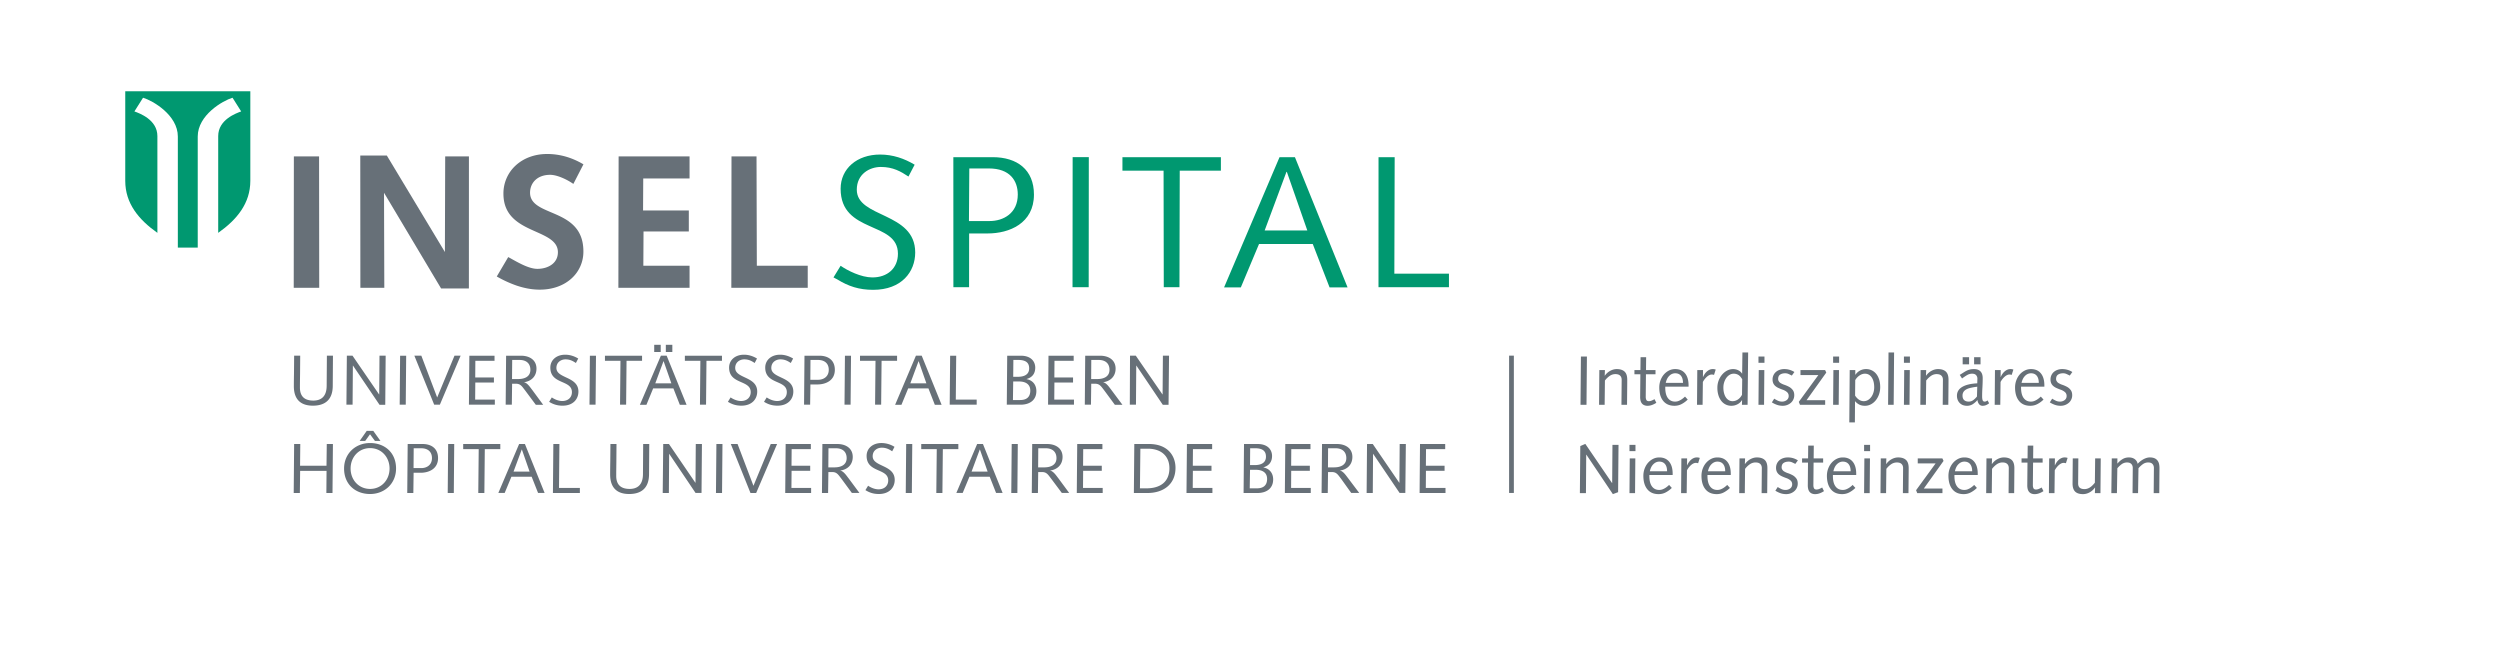
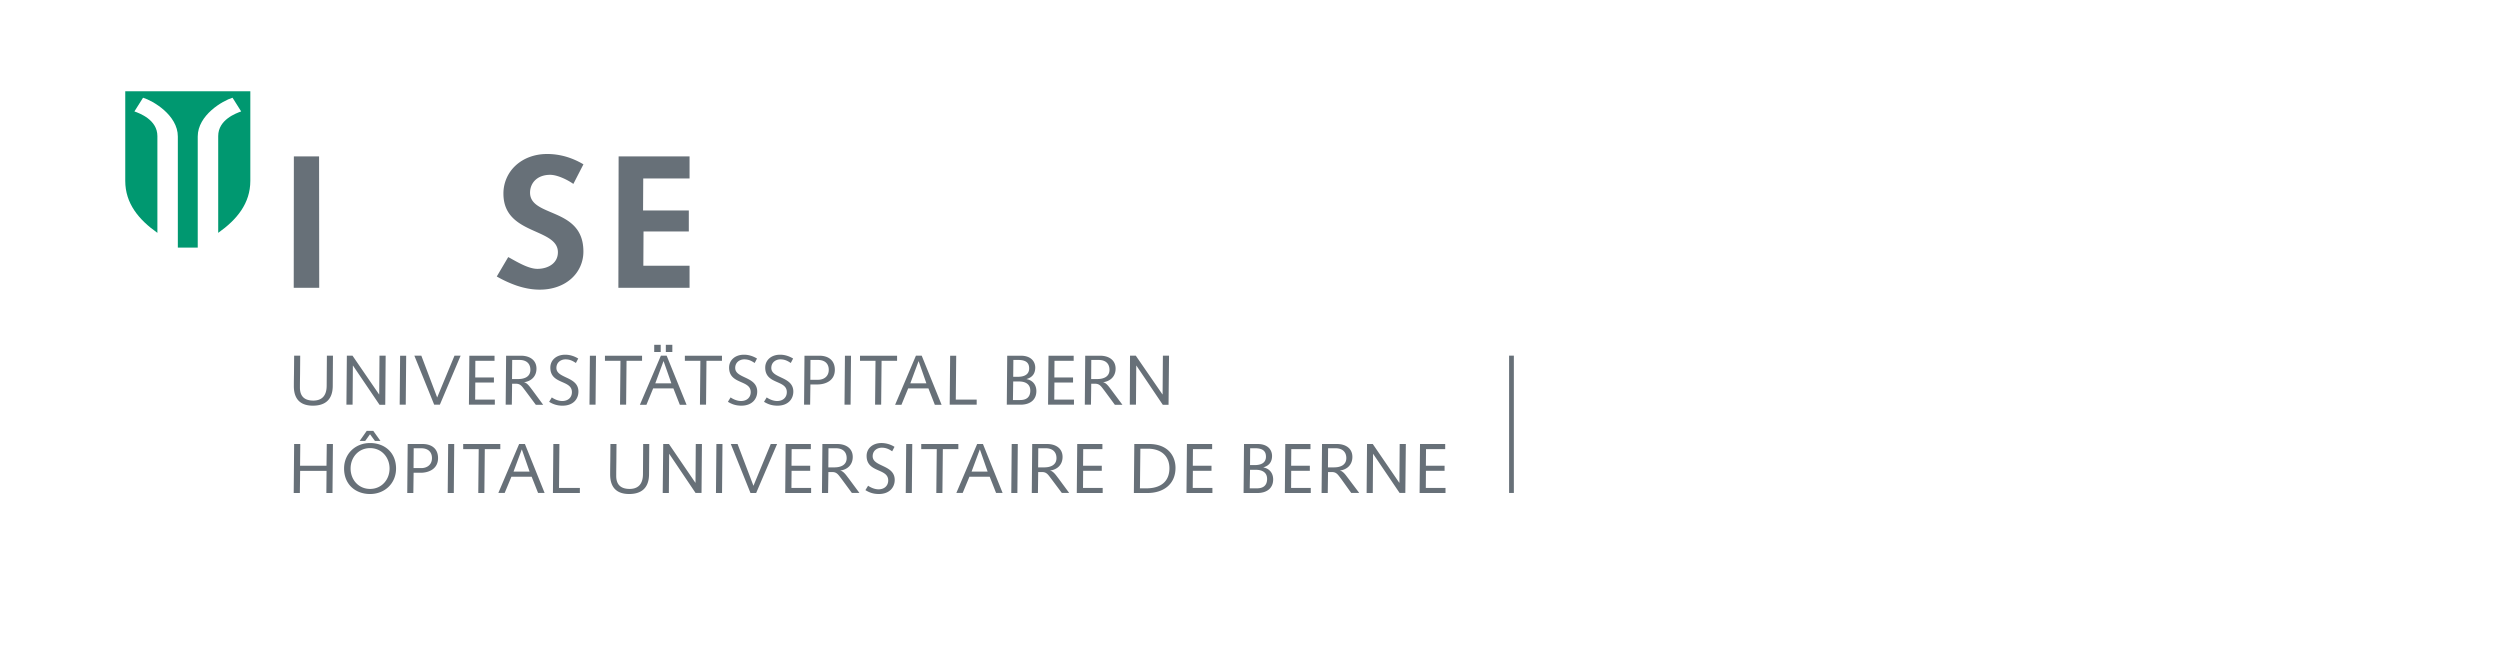
<svg xmlns="http://www.w3.org/2000/svg" viewBox="0 0 275.923 71.665">
  <defs>
    <style>.st1{fill:#677078}.st2{fill:#009870}.st4{fill:#677078}</style>
  </defs>
  <g id="Logo">
    <path d="M124.696 44.666h.68l.032-4.314h.015l2.915 4.326h.634l.054-5.42h-.678l-.033 4.274h-.015l-2.946-4.28h-.634l-.024 5.414Zm-4.25-4.939h.805c.876 0 1.203.508 1.203 1.087 0 .79-.688 1.022-1.351 1.022h-.672l.014-2.109Zm-.717 4.939h.68l.03-2.313h.43c.515 0 .671.313 1.01.741l1.168 1.584h.837l-1.226-1.644c-.224-.284-.531-.769-.892-.839l.002-.012c.757-.104 1.36-.618 1.36-1.5 0-.901-.694-1.424-1.72-1.424h-1.634l-.045 5.407Zm-4.055 0h2.86v-.564h-2.174l.015-1.882h2.056v-.56h-2.063l.015-1.84h2.118v-.561h-2.78l-.047 5.407Zm-3.829-4.939h.54c.86 0 1.203.328 1.203.93 0 .549-.36.93-1.252.93h-.509l.018-1.86Zm-.018 2.376h.634c.783 0 1.251.343 1.251 1 0 .744-.438 1.049-1.124 1.049h-.791l.03-2.049Zm-.708 2.563h1.515c1.064 0 1.749-.54 1.749-1.5 0-.688-.397-1.197-1.077-1.32v-.017c.617-.17.953-.592.953-1.257 0-.61-.406-1.313-1.595-1.313h-1.499l-.046 5.407Zm-3.323 0v-.564h-2.306l.046-4.843h-.67l-.048 5.407h2.978Zm-5.552-2.358h-1.773l.907-2.44h.013l.853 2.44Zm-3.452 2.37h.7l.744-1.81h2.234l.707 1.81h.747l-2.195-5.42h-.64l-2.297 5.42Zm-3.874-4.858h1.712l-.048 4.846h.671l.047-4.846h1.71v-.561h-4.092v.561Zm-1.71 4.846h.671l.048-5.407h-.671l-.048 5.407Zm-4.466 0h.672l.03-2.235h.774c.894 0 1.923-.412 1.923-1.617 0-1.032-.694-1.555-1.719-1.555H88.79l-.047 5.407Zm.709-4.939h.814c.876 0 1.205.508 1.205 1.087 0 .78-.603 1.102-1.172 1.102h-.862l.015-2.189Zm-5.127 4.62c.452.278.898.427 1.485.427 1.189 0 1.75-.748 1.75-1.554 0-1.696-2.43-1.42-2.43-2.609 0-.649.531-.949 1-.949.508 0 .83.19 1.149.402l.258-.493c-.43-.258-.907-.422-1.438-.422-.961 0-1.64.586-1.64 1.423 0 1.889 2.383 1.327 2.383 2.704 0 .603-.438.984-1.07.984-.424 0-.86-.194-1.15-.397l-.297.484Zm-3.984 0c.453.278.896.427 1.484.427 1.187 0 1.75-.748 1.75-1.554 0-1.696-2.43-1.42-2.43-2.609 0-.649.53-.949 1-.949.509 0 .83.19 1.149.402l.257-.493c-.43-.258-.907-.422-1.437-.422-.962 0-1.642.586-1.642 1.423 0 1.889 2.385 1.327 2.385 2.704 0 .603-.44.984-1.07.984-.424 0-.861-.194-1.15-.397l-.296.484Zm-4.752-4.527H77.3l-.047 4.846h.673l.046-4.846h1.711v-.561h-4.095v.561Zm-1.49 2.488h-1.775l.905-2.44h.016l.854 2.44Zm-3.475 2.37h.723l.742-1.81h2.234l.71 1.81h.745l-2.197-5.42h-.64l-2.317 5.42Zm2.864-5.826h.718v-.798h-.718v.798Zm-1.282 0h.718v-.798h-.718v.798Zm-5.437.968h1.713l-.048 4.846h.672l.046-4.846h1.713v-.561h-4.096v.561Zm-1.707 4.846h.67l.048-5.407h-.673l-.045 5.407Zm-4.453-.319a2.66 2.66 0 0 0 1.482.427c1.188 0 1.75-.748 1.75-1.554 0-1.696-2.43-1.42-2.43-2.609 0-.649.531-.949 1.002-.949.508 0 .827.19 1.149.402l.257-.493c-.43-.258-.906-.422-1.437-.422-.963 0-1.641.586-1.641 1.423 0 1.889 2.382 1.327 2.382 2.704 0 .603-.437.984-1.07.984-.422 0-.86-.194-1.15-.397l-.294.484Zm-4.077-4.62h.803c.876 0 1.204.508 1.204 1.087 0 .79-.688 1.022-1.353 1.022h-.673l.019-2.109Zm-.72 4.939h.68l.03-2.313h.431c.515 0 .67.313 1.008.741l1.179 1.584h.812l-1.211-1.644c-.226-.284-.53-.769-.89-.839v-.012c.757-.104 1.36-.618 1.36-1.5 0-.901-.696-1.424-1.719-1.424h-1.633l-.047 5.407Zm-4.056 0h2.86v-.564h-2.172l.016-1.882h2.055v-.56h-2.063l.014-1.84h2.117v-.561h-2.78l-.047 5.407Zm-3.834 0h.627l2.293-5.414h-.677l-1.913 4.617-1.75-4.617h-.77l2.19 5.414Zm-3.808 0h.67l.047-5.407h-.67l-.047 5.407Zm-5.878 0h.68l.032-4.314h.016l2.926 4.326h.632l.045-5.42h-.681l-.03 4.274h-.016l-2.934-4.28h-.622l-.048 5.414Zm-2.156-5.407-.024 3.327c-.008 1.238-.673 1.626-1.472 1.626-.955 0-1.479-.45-1.479-1.436 0-.502.008-1.016.015-1.524l.015-1.994h-.669l-.016 1.878c-.008.545-.017 1.047-.017 1.476 0 1.64.93 2.162 2.105 2.162 1.055 0 2.165-.411 2.189-2.147l.023-3.369h-.67ZM156.68 54.413h2.859v-.561h-2.173l.014-1.887h2.057v-.56h-2.063l.015-1.838h2.117v-.563h-2.781l-.045 5.41Zm-5.847 0h.68l.03-4.314h.016l2.914 4.308h.632l.057-5.403h-.68l-.03 4.276h-.017l-2.924-4.276h-.633l-.045 5.41Zm-4.253-4.94h.807c.875 0 1.205.508 1.205 1.087 0 .79-.689 1.024-1.354 1.024h-.671l.013-2.111Zm-.718 4.94h.681l.031-2.313h.429c.517 0 .673.312 1.01.742l1.122 1.565h.883l-1.226-1.627c-.223-.282-.53-.766-.889-.837v-.015c.76-.101 1.358-.618 1.358-1.501.002-.899-.692-1.423-1.718-1.423h-1.632l-.049 5.41Zm-4.053 0h2.859v-.561h-2.17l.012-1.887h2.056v-.56h-2.063l.016-1.838h2.117v-.563h-2.78l-.047 5.41Zm-3.83-4.94h.54c.86 0 1.204.327 1.204.932 0 .546-.358.927-1.25.927h-.508l.014-1.86Zm-.014 2.378h.633c.78 0 1.251.344 1.251 1 0 .743-.438 1.046-1.127 1.046h-.79l.033-2.046Zm-.712 2.562h1.516c1.064 0 1.749-.539 1.749-1.499 0-.688-.397-1.197-1.077-1.322v-.014c.617-.173.954-.596.954-1.26 0-.611-.407-1.314-1.595-1.314h-1.5l-.047 5.41Zm-6.3 0h2.86v-.561h-2.172l.015-1.887h2.055v-.56h-2.062l.015-1.838h2.119v-.563H131l-.048 5.41Zm-5.809 0h1.492c1.75 0 3.103-.945 3.103-2.776 0-1.32-.843-2.633-2.924-2.633h-1.623l-.048 5.41Zm.718-4.89h.83c1.444 0 2.375.795 2.375 2.155 0 1.485-.984 2.219-2.534 2.219h-.718l.047-4.375Zm-7.018 4.89h2.859v-.561h-2.172l.015-1.887h2.057v-.56h-2.065l.016-1.838h2.118v-.563h-2.78l-.048 5.41Zm-4.25-4.94h.804c.876 0 1.204.508 1.204 1.087 0 .79-.688 1.024-1.351 1.024h-.673l.016-2.111Zm-.717 4.94h.678l.03-2.313h.43c.516 0 .673.312 1.009.742l1.17 1.565h.812l-1.2-1.627c-.226-.282-.532-.766-.892-.837v-.015c.76-.101 1.36-.618 1.36-1.501 0-.899-.694-1.423-1.719-1.423h-1.632l-.046 5.41Zm-2.262 0h.672l.046-5.41h-.672l-.046 5.41Zm-2.61-2.36h-1.774l.906-2.44h.016l.852 2.44Zm-3.454 2.354h.7l.746-1.793h2.235l.705 1.793h.722l-2.171-5.403h-.64l-2.298 5.403Zm-3.874-4.84h1.713l-.049 4.846h.673l.047-4.846h1.711v-.563h-4.095v.563Zm-1.708 4.846h.671l.047-5.41h-.672l-.046 5.41Zm-4.454-.32c.451.282.899.43 1.485.43 1.188 0 1.75-.749 1.75-1.555 0-1.696-2.432-1.422-2.432-2.612 0-.65.531-.944 1.002-.944.507 0 .829.186 1.15.398l.257-.492a2.756 2.756 0 0 0-1.439-.421c-.962 0-1.641.585-1.641 1.42 0 1.893 2.384 1.33 2.384 2.706 0 .602-.437.984-1.07.984-.423 0-.86-.196-1.15-.398l-.296.484Zm-4.077-4.62h.804c.877 0 1.204.508 1.204 1.087 0 .79-.688 1.024-1.353 1.024h-.67l.015-2.111Zm-.72 4.94h.679l.033-2.313h.43c.514 0 .672.312 1.01.742l1.152 1.565h.835L93.65 52.78c-.226-.282-.531-.766-.892-.837v-.015c.758-.101 1.359-.618 1.359-1.501 0-.899-.693-1.423-1.72-1.423h-1.63l-.048 5.41Zm-4.053 0h2.859v-.561H87.35l.016-1.887h2.055v-.56h-2.063l.015-1.838h2.119v-.563h-2.781l-.047 5.41Zm-3.833 0h.625l2.312-5.41h-.7l-1.91 4.614-1.753-4.613h-.747l2.173 5.41Zm-3.81 0h.671l.046-5.41h-.67l-.047 5.41Zm-5.88 0h.682l.03-4.314h.016l2.9 4.308h.658l.045-5.403h-.68l-.03 4.276h-.015l-2.915-4.276H73.2l-.057 5.41Zm-2.155-5.41-.023 3.333c-.008 1.236-.673 1.626-1.473 1.626-.954 0-1.478-.454-1.478-1.44 0-.498.008-1.016.015-1.523l.015-1.995h-.67l-.016 1.877c-.008.548-.015 1.047-.015 1.476 0 1.643.93 2.166 2.103 2.166 1.057 0 2.166-.415 2.19-2.149l.024-3.37h-.672Zm-6.986 5.41v-.561h-2.303l.045-4.848h-.669l-.047 5.41H64Zm-5.55-2.36h-1.773l.907-2.44h.015l.851 2.44Zm-3.45 2.354h.7l.744-1.793h2.233l.709 1.793h.723l-2.174-5.403h-.64l-2.295 5.403Zm-3.878-4.84h1.713l-.048 4.846h.672l.047-4.846h1.712v-.563h-4.096v.563Zm-1.708 4.846h.672l.046-5.41h-.67l-.048 5.41Zm-4.466 0h.672l.03-2.235h.774c.893 0 1.923-.415 1.923-1.618 0-1.032-.695-1.556-1.72-1.556h-1.632l-.047 5.41Zm.71-4.94h.813c.877 0 1.205.508 1.205 1.087 0 .782-.603 1.103-1.173 1.103h-.86l.016-2.19Zm-7.682 2.237c0 1.767 1.266 2.813 2.869 2.813s2.867-1.157 2.867-2.813c0-1.769-1.264-2.813-2.867-2.813s-2.869 1.155-2.869 2.813m.719 0c0-1.251.892-2.253 2.15-2.253s2.15 1.002 2.15 2.253-.892 2.252-2.15 2.252-2.15-1.002-2.15-2.252m.999-3.043h.611l.533-.74.545.74h.61l-.797-1.116h-.718l-.784 1.116Zm-7.278 5.746h.679l.03-2.448h2.916l-.021 2.448h.677l.047-5.41h-.679l-.03 2.402h-2.917l.024-2.401h-.679l-.047 5.41Z" class="st1" />
    <rect width=".525" height="15.155" x="166.558" y="39.252" class="st1" />
-     <rect width="13.823" height="17.259" fill="none" />
-     <polygon points="80.716 31.767 80.735 17.259 83.497 17.259 83.531 29.326 89.149 29.326 89.149 31.767 80.716 31.767" class="st1" />
    <polygon points="68.25 31.767 68.277 17.259 76.106 17.259 76.106 19.698 70.994 19.698 70.974 23.23 76.024 23.23 76.024 25.545 71.026 25.545 71.005 29.326 76.106 29.326 76.106 31.767 68.25 31.767" class="st1" />
-     <polygon points="39.774 31.767 39.763 17.164 42.693 17.164 49.103 27.815 49.136 17.259 51.755 17.259 51.751 31.838 48.683 31.838 42.384 21.275 42.416 31.767 39.774 31.767" class="st1" />
    <polygon points="32.419 31.767 32.434 17.259 35.216 17.259 35.232 31.767 32.419 31.767" class="st1" />
    <path d="M20.727 27.33h-1.099V15.07c0-2.366-2.755-3.957-3.84-4.284l-.953 1.512c.552.202 2.536.905 2.536 2.724V25.7c-2.067-1.462-3.547-3.25-3.547-5.74v-9.884h13.804v9.883c0 2.49-1.48 4.28-3.545 5.741V15.022c0-1.82 1.982-2.522 2.535-2.724l-.954-1.512c-1.084.327-3.84 1.918-3.84 4.284v12.26h-1.097Z" class="st2" />
    <path d="M62.398 17.272c.67.189 1.315.467 1.932.827l.065.037-.036.068-1.036 2.015-.04.08-.076-.051a6.746 6.746 0 0 0-1.335-.697c-.4-.153-.804-.256-1.15-.256-.686 0-1.228.206-1.604.543-.401.36-.617.87-.617 1.437.01 1.176 1.091 1.635 2.316 2.155 1.66.705 3.572 1.517 3.572 4.324v.033a3.964 3.964 0 0 1-1.337 2.97c-.841.752-2.04 1.212-3.483 1.212h-.049c-.876-.006-1.72-.186-2.5-.448a12.753 12.753 0 0 1-2.12-.965l-.072-.04.041-.069 1.185-2.01.04-.064.066.036c.114.06.23.126.35.193.834.463 1.917 1.07 2.803 1.07.623 0 1.227-.176 1.654-.524.372-.303.608-.741.608-1.31 0-1.178-1.138-1.688-2.415-2.26-1.682-.747-3.597-1.602-3.597-4.202a4.18 4.18 0 0 1 1.382-3.14c.852-.772 2.049-1.24 3.447-1.24.69 0 1.359.096 2.006.276" class="st1" />
-     <path d="M92.426 30.847c1.205.746 2.385 1.141 3.94 1.141 3.152 0 4.645-1.991 4.645-4.126 0-4.5-6.448-3.775-6.448-6.928 0-1.72 1.409-2.508 2.653-2.508 1.348 0 2.2.497 3.05 1.058l.683-1.307c-1.14-.683-2.405-1.12-3.815-1.12-2.55 0-4.355 1.556-4.355 3.775.002 5.017 6.325 3.526 6.325 7.174 0 1.597-1.161 2.624-2.84 2.613-1.225-.007-2.717-.748-3.485-1.287l-.788 1.287.435.228ZM159.92 31.697v-1.493h-6.027l.036-12.856h-1.782l-.004 14.35h7.778Zm-15.633-6.261h-4.707l2.406-6.47h.042l2.26 6.47Zm-9.187 6.283h1.85l2.008-4.79h5.93l1.855 4.79h1.987l-5.81-14.371h-1.7l-6.12 14.37ZM123.883 18.84h4.54l.022 12.856h1.731l.031-12.856h4.542v-1.493h-10.866v1.493Zm-5.51 12.856h1.785l.013-14.35h-1.784l-.014 14.35Zm-11.417 0 .007-5.93h2.052c2.364 0 5.101-1.099 5.101-4.293 0-2.737-1.844-4.126-4.562-4.126h-4.334l.005 14.35h1.73Zm.026-13.104h2.158c2.322 0 3.192 1.348 3.192 2.881 0 2.074-1.595 2.924-3.11 2.924h-2.28l.04-5.805Z" class="st2" />
  </g>
  <g id="Text">
-     <path d="m175.147 39.35-.046 5.328h-.662l.046-5.328h.662ZM178.958 44.678l.024-2.749a.745.745 0 0 0-.054-.304.523.523 0 0 0-.15-.196.574.574 0 0 0-.224-.108 1.093 1.093 0 0 0-.85.139 2.289 2.289 0 0 0-.57.539l-.031 2.68h-.616l.03-3.835h.617l-.023.615h.015c.164-.23.364-.409.6-.535.237-.125.473-.188.709-.188.375 0 .662.091.862.273s.3.484.3.905c0 .205 0 .418-.003.64l-.008.854-.011 1.27h-.616ZM181.684 39.427l-.015 1.417h1.047v.462h-1.055l-.023 2.494c0 .134.023.247.07.34s.14.138.284.138a.823.823 0 0 0 .335-.081 2.52 2.52 0 0 0 .281-.142l.2.4a2.246 2.246 0 0 1-.45.231c-.172.066-.343.1-.512.1a.891.891 0 0 1-.416-.085.65.65 0 0 1-.25-.22.86.86 0 0 1-.123-.307 1.78 1.78 0 0 1-.035-.35l.023-2.518h-.654v-.462h.662l.015-1.417h.616ZM183.794 42.676v.108c0 .508.096.892.289 1.151s.458.39.797.39c.138 0 .268-.025.389-.074.12-.049.228-.106.323-.17a2.34 2.34 0 0 0 .243-.185c.066-.058.112-.1.138-.126l.3.33c-.19.19-.408.353-.654.486s-.516.2-.809.2c-.539 0-.953-.18-1.243-.539-.29-.36-.435-.852-.435-1.478 0-.278.045-.54.135-.786.09-.246.214-.462.373-.647.16-.184.345-.33.558-.439.213-.107.443-.161.69-.161.466 0 .83.157 1.089.47.26.313.389.757.389 1.332v.138h-2.572Zm1.956-.416c0-.339-.075-.6-.223-.785-.15-.185-.362-.277-.64-.277a.907.907 0 0 0-.642.277c-.193.185-.325.446-.397.785h1.902ZM189.176 41.375c-.04-.01-.08-.02-.119-.027a.685.685 0 0 0-.135-.012c-.154 0-.32.072-.496.216a2.022 2.022 0 0 0-.482.608l-.03 2.518h-.616l.03-3.834h.632l-.008.754.015.008a1.75 1.75 0 0 1 .178-.327c.071-.106.154-.2.246-.281s.192-.146.3-.193.22-.07.339-.07a.92.92 0 0 1 .331.055l-.185.585ZM192.942 38.903l-.062 5.775h-.624l.016-.516h-.016a1.21 1.21 0 0 1-.477.45c-.21.116-.442.174-.693.174-.21 0-.408-.042-.593-.127a1.388 1.388 0 0 1-.489-.381 1.892 1.892 0 0 1-.335-.628 2.738 2.738 0 0 1-.123-.859 2.216 2.216 0 0 1 .527-1.45 1.86 1.86 0 0 1 .555-.444c.208-.107.424-.161.65-.161.226 0 .429.05.609.15.18.1.305.217.377.35h.015l.031-2.333h.632Zm-1.718 5.375a.99.99 0 0 0 .32-.054c.105-.036.203-.086.293-.15a1.362 1.362 0 0 0 .427-.505l.023-1.71c-.133-.23-.276-.39-.427-.48a.984.984 0 0 0-.512-.135.852.852 0 0 0-.455.127c-.138.085-.258.196-.358.335s-.18.3-.238.485c-.06.185-.089.377-.089.578 0 .236.026.447.077.635.051.187.122.345.212.473a.97.97 0 0 0 .32.297c.123.07.259.104.407.104ZM194.743 39.35v.693h-.662v-.693h.662Zm-.015 1.494-.03 3.834h-.617l.031-3.834h.616ZM197.762 41.452a7.003 7.003 0 0 0-.354-.173.894.894 0 0 0-.378-.081c-.226 0-.412.049-.558.146s-.22.262-.22.493a.4.4 0 0 0 .043.188c.028.055.059.1.092.139a.535.535 0 0 0 .174.135c.107.067.236.124.384.173.15.049.314.12.493.212.165.087.305.205.42.354s.173.341.173.578a1.101 1.101 0 0 1-.373.84 1.364 1.364 0 0 1-.897.331c-.231 0-.444-.036-.64-.105a2.847 2.847 0 0 1-.561-.273l.261-.409c.108.073.235.145.381.216s.302.108.466.108a.83.83 0 0 0 .535-.17.544.544 0 0 0 .212-.446.552.552 0 0 0-.173-.423 1.426 1.426 0 0 0-.497-.278 5.97 5.97 0 0 1-.462-.188 1.416 1.416 0 0 1-.35-.224.868.868 0 0 1-.22-.3 1.006 1.006 0 0 1-.076-.412 1.088 1.088 0 0 1 .373-.835c.115-.1.253-.177.412-.231.159-.054.328-.081.508-.081a2.053 2.053 0 0 1 1.117.323l-.285.393ZM201.435 40.844l.13.277-2.179 3.049h2.056v.508h-2.78l-.13-.323 2.156-2.957h-1.971v-.554h2.718ZM202.982 39.35v.693h-.662v-.693h.662Zm-.015 1.494-.031 3.834h-.616l.03-3.834h.617ZM207.517 42.73c0 .272-.042.533-.127.782a2.162 2.162 0 0 1-.354.658c-.151.19-.33.34-.535.45-.206.11-.426.166-.662.166-.262 0-.483-.05-.663-.15-.18-.1-.32-.217-.423-.35h-.015l-.016 2.332h-.616l.046-5.774h.616v.515h.016a1.391 1.391 0 0 1 1.193-.623 1.4 1.4 0 0 1 1.074.5c.142.165.255.372.34.624.084.252.126.542.126.87Zm-2.772.932c.272.41.593.616.963.616a.877.877 0 0 0 .458-.127c.141-.085.263-.198.366-.339.102-.141.182-.304.238-.489.057-.185.085-.375.085-.57 0-.467-.094-.835-.281-1.105-.187-.27-.435-.404-.743-.404-.205 0-.406.067-.6.2a1.53 1.53 0 0 0-.47.509l-.016 1.709ZM209.05 38.903l-.047 5.775h-.616l.047-5.775h.616ZM210.797 39.35v.693h-.662v-.693h.662Zm-.015 1.494-.03 3.834h-.617l.031-3.834h.616ZM214.416 44.678l.023-2.749a.745.745 0 0 0-.054-.304.523.523 0 0 0-.15-.196.574.574 0 0 0-.223-.108 1.093 1.093 0 0 0-.85.139 2.289 2.289 0 0 0-.57.539l-.032 2.68h-.615l.03-3.835h.616l-.023.615h.016c.164-.23.364-.409.6-.535.236-.125.472-.188.709-.188.374 0 .662.091.862.273s.3.484.3.905c0 .205-.001.418-.004.64l-.007.854-.012 1.27h-.616ZM218.828 41.737c0 .339-.01.681-.03 1.028-.021.346-.031.673-.031.982 0 .164.016.301.05.412.033.11.109.165.227.165a.37.37 0 0 0 .173-.038c.049-.026.099-.057.15-.093l.17.316a1.37 1.37 0 0 1-.34.204.978.978 0 0 1-.376.073.47.47 0 0 1-.405-.196.88.88 0 0 1-.165-.443c-.15.18-.317.331-.505.454a1.155 1.155 0 0 1-.65.185c-.339 0-.609-.104-.809-.312s-.3-.474-.3-.797c0-.416.193-.74.578-.97s.939-.364 1.663-.4l.015-.509a.55.55 0 0 0-.135-.384c-.095-.113-.245-.17-.45-.17-.19 0-.374.051-.55.154a5.4 5.4 0 0 0-.559.377l-.254-.4c.144-.087.275-.17.393-.247.118-.076.235-.145.35-.204.116-.058.239-.105.37-.138.13-.034.283-.05.458-.05.313 0 .552.084.716.254.164.17.246.418.246.747Zm-1.54 2.587a.82.82 0 0 0 .509-.17c.148-.112.282-.243.4-.392l.015-.539.016-.547c-.041.01-.116.022-.224.035-.107.013-.28.045-.515.096-.293.067-.514.17-.663.308a.72.72 0 0 0-.223.554c0 .216.06.38.181.49.12.11.289.165.504.165Zm.039-4.897v.785h-.709v-.785h.709Zm1.263 0v.785h-.709v-.785h.709ZM222.031 41.375c-.04-.01-.08-.02-.119-.027a.685.685 0 0 0-.135-.012c-.154 0-.32.072-.496.216a2.022 2.022 0 0 0-.482.608l-.03 2.518h-.616l.03-3.834h.632l-.008.754.016.008a1.75 1.75 0 0 1 .177-.327c.072-.106.154-.2.246-.281s.193-.146.3-.193.221-.07.34-.07a.92.92 0 0 1 .33.055l-.185.585ZM223.063 42.676v.108c0 .508.097.892.29 1.151s.457.39.796.39c.139 0 .268-.025.389-.074.12-.049.228-.106.323-.17a2.34 2.34 0 0 0 .243-.185c.066-.058.113-.1.138-.126l.3.33c-.19.19-.407.353-.654.486s-.516.2-.808.2c-.54 0-.954-.18-1.244-.539-.29-.36-.435-.852-.435-1.478 0-.278.045-.54.135-.786.09-.246.214-.462.373-.647.16-.184.345-.33.559-.439.212-.107.442-.161.689-.161.467 0 .83.157 1.09.47.258.313.388.757.388 1.332v.138h-2.572Zm1.956-.416c0-.339-.074-.6-.223-.785-.15-.185-.362-.277-.64-.277a.907.907 0 0 0-.642.277c-.193.185-.325.446-.397.785h1.902ZM228.438 41.452a7.003 7.003 0 0 0-.354-.173.894.894 0 0 0-.378-.081c-.226 0-.412.049-.558.146s-.22.262-.22.493a.4.4 0 0 0 .043.188c.028.055.059.1.092.139a.535.535 0 0 0 .174.135c.107.067.236.124.385.173.149.049.313.12.492.212.165.087.305.205.42.354s.173.341.173.578a1.101 1.101 0 0 1-.373.84 1.364 1.364 0 0 1-.897.331c-.231 0-.444-.036-.64-.105a2.847 2.847 0 0 1-.561-.273l.262-.409c.107.073.234.145.38.216s.302.108.466.108a.83.83 0 0 0 .536-.17.544.544 0 0 0 .211-.446.552.552 0 0 0-.173-.423 1.426 1.426 0 0 0-.497-.278 5.97 5.97 0 0 1-.462-.188 1.416 1.416 0 0 1-.35-.224.868.868 0 0 1-.22-.3 1.006 1.006 0 0 1-.076-.412 1.088 1.088 0 0 1 .373-.835c.116-.1.253-.177.412-.231.16-.054.329-.081.508-.081a2.053 2.053 0 0 1 1.117.323l-.285.393ZM174.97 48.992l2.949 4.32h.015l.031-4.211h.67l-.046 5.22-.578.215-2.926-4.357h-.015l-.03 4.25h-.67l.046-5.198.554-.239ZM180.506 49.1v.693h-.662V49.1h.662Zm-.015 1.494-.031 3.835h-.616l.03-3.835h.617ZM182.038 52.427v.107c0 .509.097.893.29 1.152.192.26.457.388.796.388.139 0 .268-.024.389-.073.12-.049.228-.105.323-.169a2.487 2.487 0 0 0 .381-.312l.3.332c-.19.189-.407.351-.654.484-.246.134-.516.2-.808.2-.54 0-.954-.18-1.244-.539-.29-.358-.435-.852-.435-1.477 0-.278.045-.54.135-.787.09-.246.214-.462.373-.646.16-.185.345-.331.559-.439.213-.108.442-.162.689-.162.467 0 .83.157 1.09.47.258.314.388.757.388 1.332v.139h-2.572Zm1.956-.416c0-.34-.074-.6-.223-.785-.15-.185-.362-.278-.64-.278-.235 0-.45.093-.642.278s-.325.446-.397.785h1.902ZM187.42 51.125c-.04-.01-.08-.019-.119-.026s-.083-.012-.134-.012c-.154 0-.32.072-.497.216a2.024 2.024 0 0 0-.481.608l-.031 2.518h-.616l.03-3.835h.632l-.008.755.016.007a1.75 1.75 0 0 1 .177-.327c.072-.105.154-.199.246-.281s.193-.146.3-.192.221-.07.34-.07a.91.91 0 0 1 .33.054l-.184.585ZM188.452 52.427v.107c0 .509.097.893.29 1.152.192.26.457.388.796.388.139 0 .268-.024.389-.073.12-.049.228-.105.323-.169a2.487 2.487 0 0 0 .381-.312l.3.332c-.19.189-.407.351-.654.484-.246.134-.516.2-.808.2-.54 0-.954-.18-1.244-.539-.29-.358-.435-.852-.435-1.477 0-.278.045-.54.135-.787.09-.246.214-.462.373-.646.16-.185.346-.331.559-.439.213-.108.442-.162.689-.162.467 0 .83.157 1.09.47.258.314.388.757.388 1.332v.139h-2.572Zm1.956-.416c0-.34-.074-.6-.223-.785-.15-.185-.362-.278-.64-.278-.235 0-.45.093-.642.278s-.325.446-.397.785h1.902ZM194.428 54.429l.023-2.75a.74.74 0 0 0-.054-.303.515.515 0 0 0-.15-.196c-.065-.052-.139-.088-.224-.109s-.176-.03-.273-.03c-.2 0-.393.057-.578.169a2.289 2.289 0 0 0-.57.539l-.03 2.68h-.616l.03-3.835h.617l-.023.616h.015c.164-.23.364-.41.6-.535.237-.126.473-.189.709-.189.375 0 .662.091.862.274s.3.483.3.904c0 .206 0 .419-.003.64l-.008.854c-.002.35-.006.773-.011 1.27h-.616ZM198.147 51.202a7.433 7.433 0 0 0-.355-.173.901.901 0 0 0-.377-.08c-.226 0-.412.048-.558.146s-.22.261-.22.493c0 .071.015.134.043.188a.74.74 0 0 0 .092.139.53.53 0 0 0 .174.135c.107.066.236.124.384.173.15.048.314.119.493.212.164.086.304.205.42.354.115.148.173.34.173.577a1.103 1.103 0 0 1-.373.84 1.3 1.3 0 0 1-.405.242 1.374 1.374 0 0 1-.492.088c-.231 0-.444-.034-.64-.103a2.82 2.82 0 0 1-.562-.274l.262-.408c.108.072.235.143.381.216s.302.107.466.107a.828.828 0 0 0 .535-.169.544.544 0 0 0 .212-.446.552.552 0 0 0-.173-.424 1.419 1.419 0 0 0-.497-.277c-.17-.062-.323-.124-.462-.189s-.255-.138-.35-.223a.875.875 0 0 1-.22-.3 1.012 1.012 0 0 1-.077-.412c0-.175.034-.332.1-.474a1.09 1.09 0 0 1 .274-.362c.115-.1.253-.177.412-.23.159-.054.328-.082.508-.082a2.022 2.022 0 0 1 1.117.324l-.285.392ZM200.187 49.178l-.015 1.416h1.047v.462h-1.055l-.023 2.495c0 .134.023.246.07.339s.14.138.284.138a.831.831 0 0 0 .335-.08c.12-.054.214-.102.281-.143l.2.4a2.197 2.197 0 0 1-.45.232c-.172.066-.343.1-.512.1a.904.904 0 0 1-.416-.085.656.656 0 0 1-.25-.22.861.861 0 0 1-.123-.307 1.791 1.791 0 0 1-.035-.35l.023-2.52h-.655v-.461h.663l.015-1.416h.616ZM202.297 52.427v.107c0 .509.096.893.289 1.152.192.26.458.388.797.388.138 0 .268-.024.388-.073.121-.049.229-.105.324-.169a2.487 2.487 0 0 0 .38-.312l.301.332c-.19.189-.408.351-.654.484-.247.134-.516.2-.809.2-.539 0-.953-.18-1.243-.539-.29-.358-.435-.852-.435-1.477 0-.278.045-.54.134-.787.09-.246.215-.462.374-.646.159-.185.345-.331.558-.439.213-.108.443-.162.69-.162.466 0 .83.157 1.089.47.259.314.389.757.389 1.332v.139h-2.572Zm1.956-.416c0-.34-.075-.6-.224-.785-.149-.185-.362-.278-.639-.278-.236 0-.45.093-.643.278s-.324.446-.396.785h1.902ZM206.4 49.1v.693h-.661V49.1h.662Zm-.014 1.494-.031 3.835h-.616l.03-3.835h.617ZM210.02 54.429l.023-2.75a.74.74 0 0 0-.054-.303.515.515 0 0 0-.15-.196c-.064-.052-.139-.088-.223-.109a1.131 1.131 0 0 0-.851.139 2.289 2.289 0 0 0-.57.539l-.03 2.68h-.617l.03-3.835h.617l-.023.616h.015c.164-.23.365-.41.6-.535.237-.126.473-.189.71-.189.374 0 .661.091.862.274s.3.483.3.904c0 .206-.001.419-.004.64l-.008.854c-.002.35-.006.773-.011 1.27h-.616ZM214.378 50.594l.13.277-2.178 3.05h2.056v.508h-2.78l-.13-.324 2.155-2.957h-1.971v-.554h2.718ZM215.71 52.427v.107c0 .509.096.893.289 1.152.192.26.458.388.797.388.138 0 .268-.024.389-.073.12-.049.228-.105.323-.169a2.487 2.487 0 0 0 .381-.312l.3.332c-.19.189-.408.351-.654.484-.247.134-.516.2-.809.2-.539 0-.953-.18-1.243-.539-.29-.358-.435-.852-.435-1.477 0-.278.045-.54.134-.787.09-.246.215-.462.374-.646.159-.185.345-.331.558-.439.213-.108.443-.162.69-.162.466 0 .83.157 1.089.47.259.314.389.757.389 1.332v.139h-2.572Zm1.956-.416c0-.34-.075-.6-.224-.785-.148-.185-.361-.278-.639-.278-.236 0-.45.093-.643.278s-.324.446-.396.785h1.902ZM221.685 54.429l.023-2.75a.74.74 0 0 0-.054-.303.515.515 0 0 0-.15-.196c-.064-.052-.138-.088-.223-.109s-.176-.03-.273-.03c-.2 0-.393.057-.578.169a2.289 2.289 0 0 0-.57.539l-.03 2.68h-.617l.031-3.835h.616l-.023.616h.016c.164-.23.364-.41.6-.535.236-.126.472-.189.709-.189.374 0 .662.091.862.274s.3.483.3.904c0 .206-.001.419-.004.64l-.007.854-.012 1.27h-.616ZM224.411 49.178l-.015 1.416h1.047v.462h-1.055l-.023 2.495c0 .134.023.246.069.339s.141.138.285.138a.831.831 0 0 0 .335-.08c.12-.054.214-.102.281-.143l.2.4a2.197 2.197 0 0 1-.45.232c-.172.066-.343.1-.512.1a.904.904 0 0 1-.416-.085.656.656 0 0 1-.25-.22.861.861 0 0 1-.124-.307 1.791 1.791 0 0 1-.034-.35l.023-2.52h-.655v-.461h.663l.015-1.416h.616ZM228.014 51.125c-.04-.01-.08-.019-.119-.026s-.083-.012-.135-.012c-.154 0-.32.072-.496.216a2.024 2.024 0 0 0-.482.608l-.03 2.518h-.616l.03-3.835h.632l-.008.755.016.007a1.75 1.75 0 0 1 .177-.327c.072-.105.154-.199.246-.281s.193-.146.3-.192.221-.07.34-.07a.91.91 0 0 1 .33.054l-.185.585ZM229.385 50.594l-.023 2.757c0 .123.018.225.054.308a.458.458 0 0 0 .15.193c.064.045.139.079.223.1.085.02.176.03.274.03.2 0 .392-.056.577-.17.185-.112.375-.292.57-.539l.03-2.68h.617l-.031 3.836h-.616l.023-.617h-.015c-.165.232-.365.41-.601.536a1.493 1.493 0 0 1-.708.188c-.4 0-.695-.095-.882-.284-.187-.19-.281-.485-.281-.886l.023-2.772h.616ZM235.93 51.194c.195-.215.413-.386.655-.515.24-.128.47-.193.685-.193.215 0 .391.032.527.093a.83.83 0 0 1 .328.254.938.938 0 0 1 .169.373c.03.142.046.292.046.45 0 .124-.001.283-.004.478-.002.195-.005.475-.007.84l-.012 1.455h-.616l.023-2.773a.698.698 0 0 0-.054-.288.503.503 0 0 0-.331-.297 1.012 1.012 0 0 0-.828.154 2.767 2.767 0 0 0-.489.455l-.046 2.749h-.608l.023-2.773a.697.697 0 0 0-.054-.288.521.521 0 0 0-.339-.297 1.011 1.011 0 0 0-.82.154 2.767 2.767 0 0 0-.489.455l-.046 2.749h-.616l.046-3.835h.624l-.008.562h.016c.17-.2.356-.362.562-.485.205-.123.439-.185.7-.185.247 0 .456.059.628.177a.829.829 0 0 1 .335.531Z" class="st1" />
-   </g>
+     </g>
</svg>